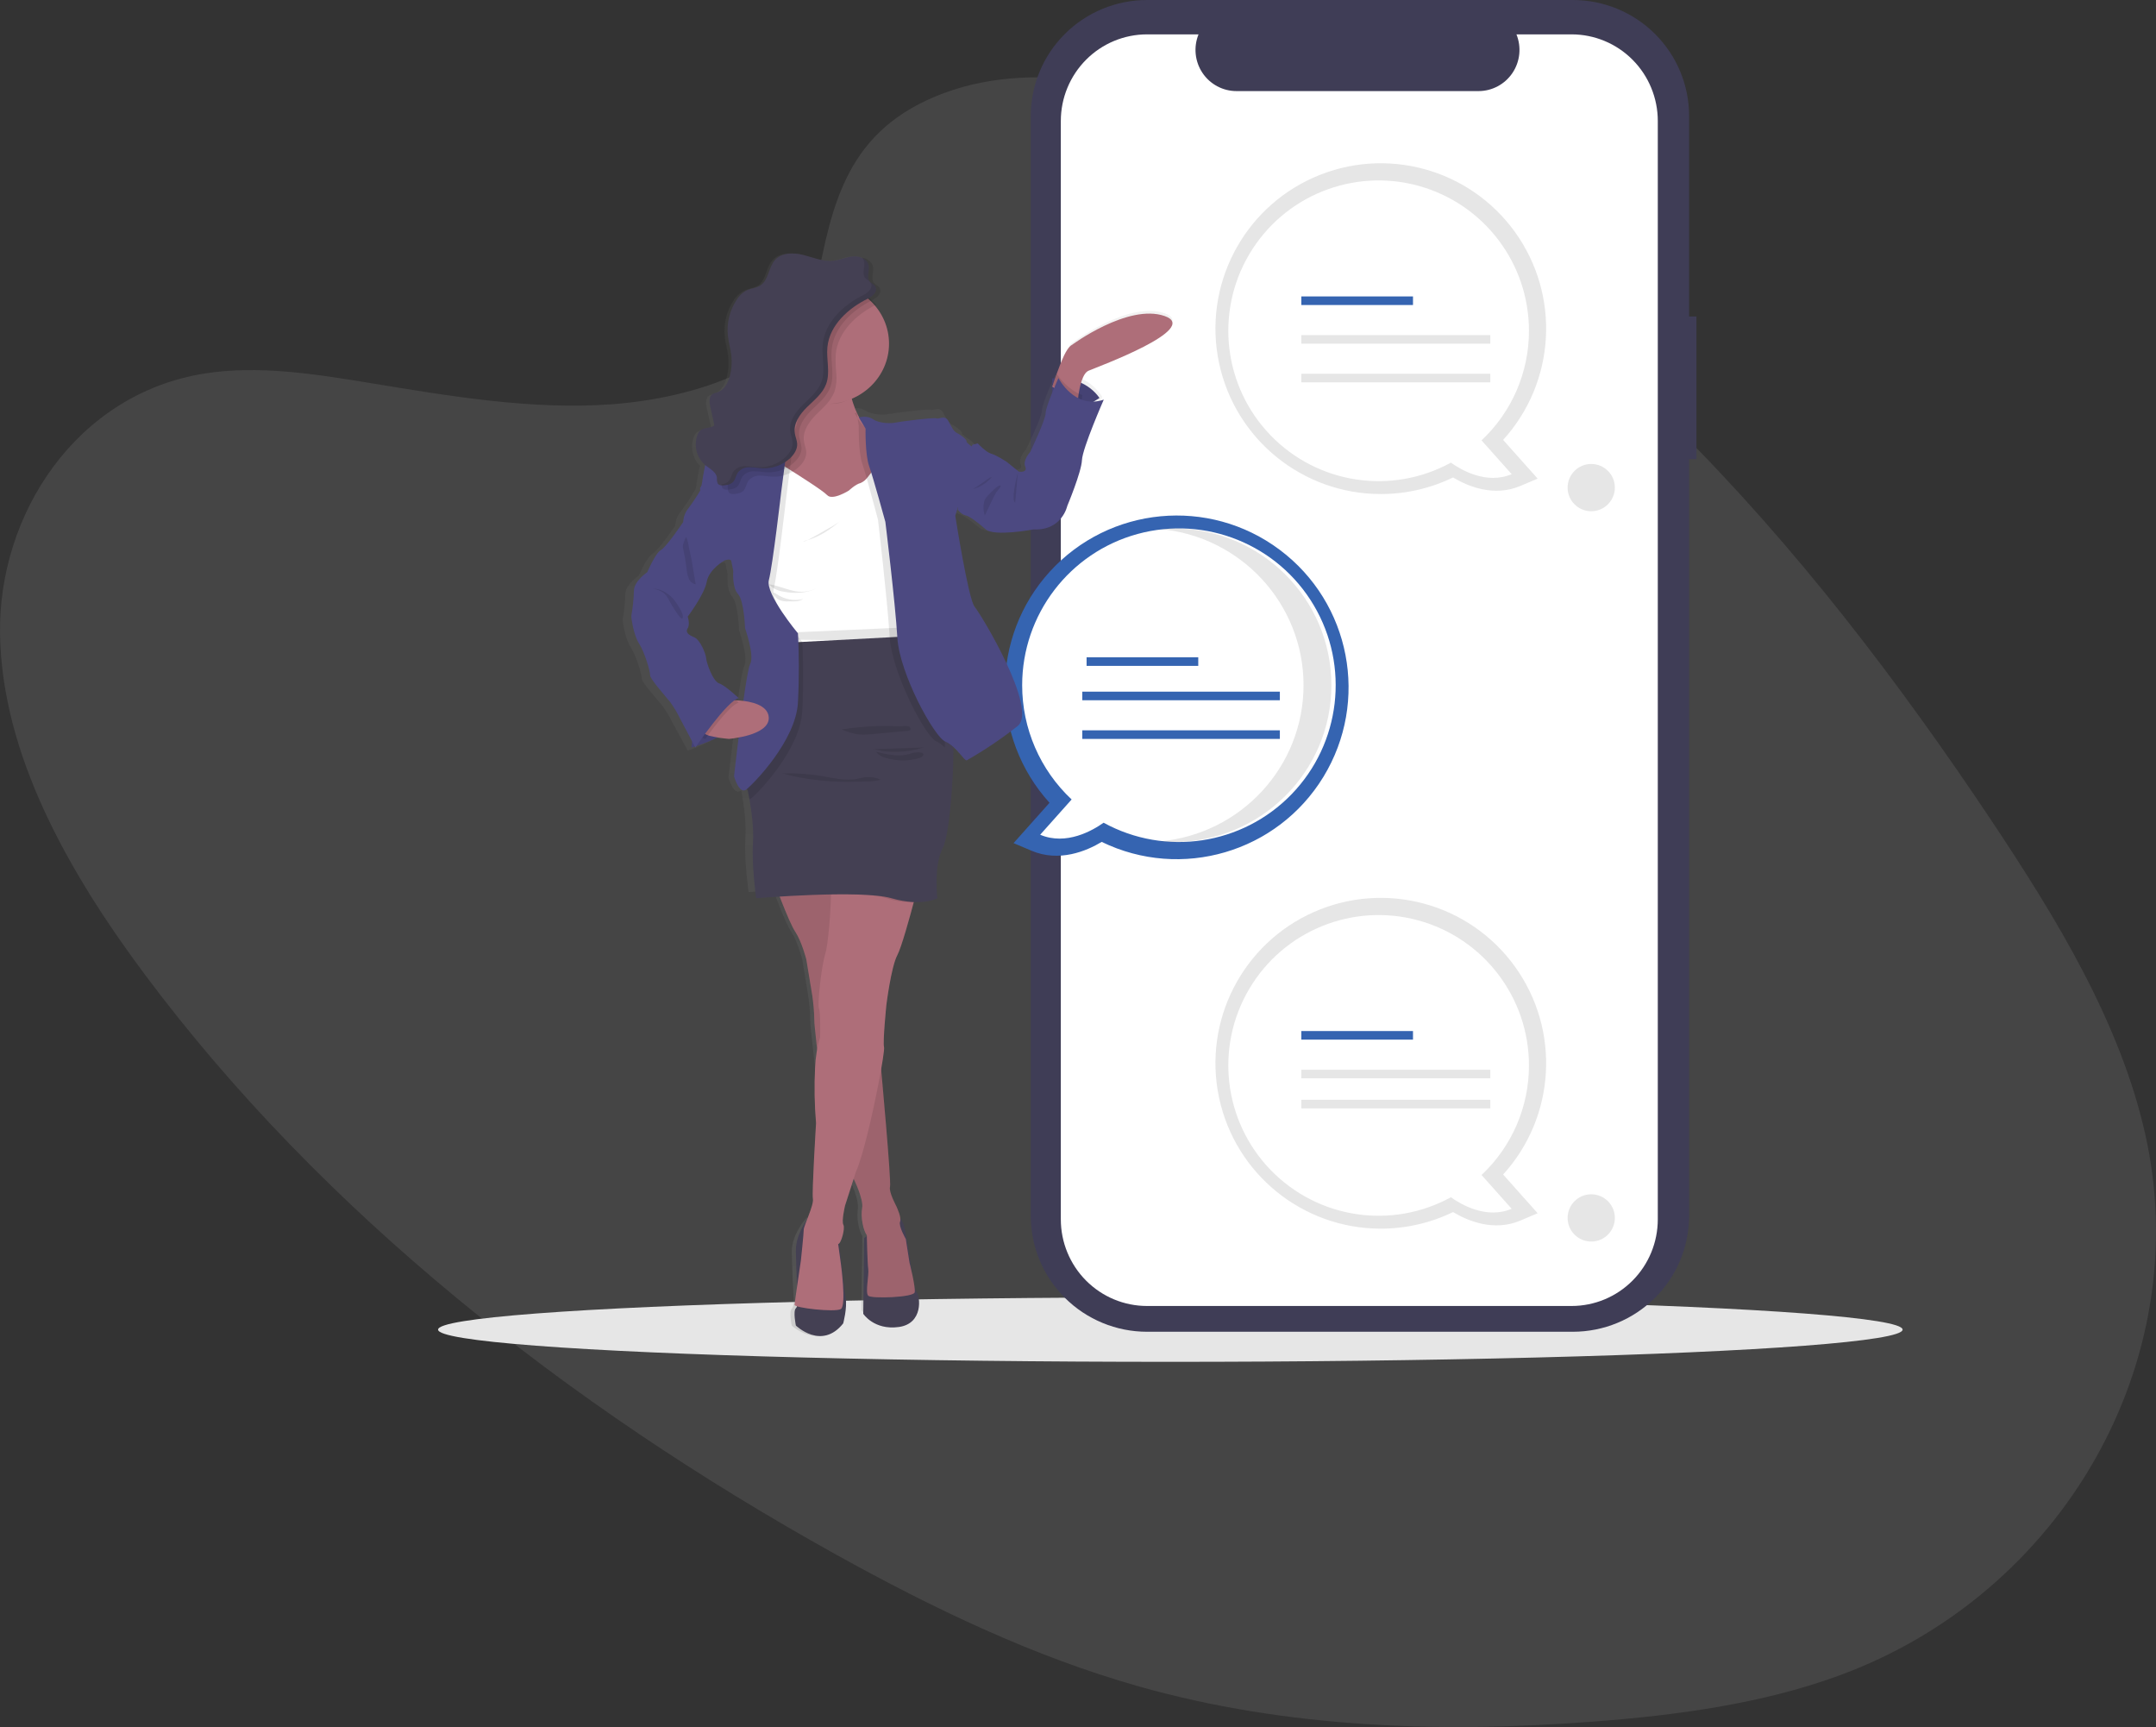
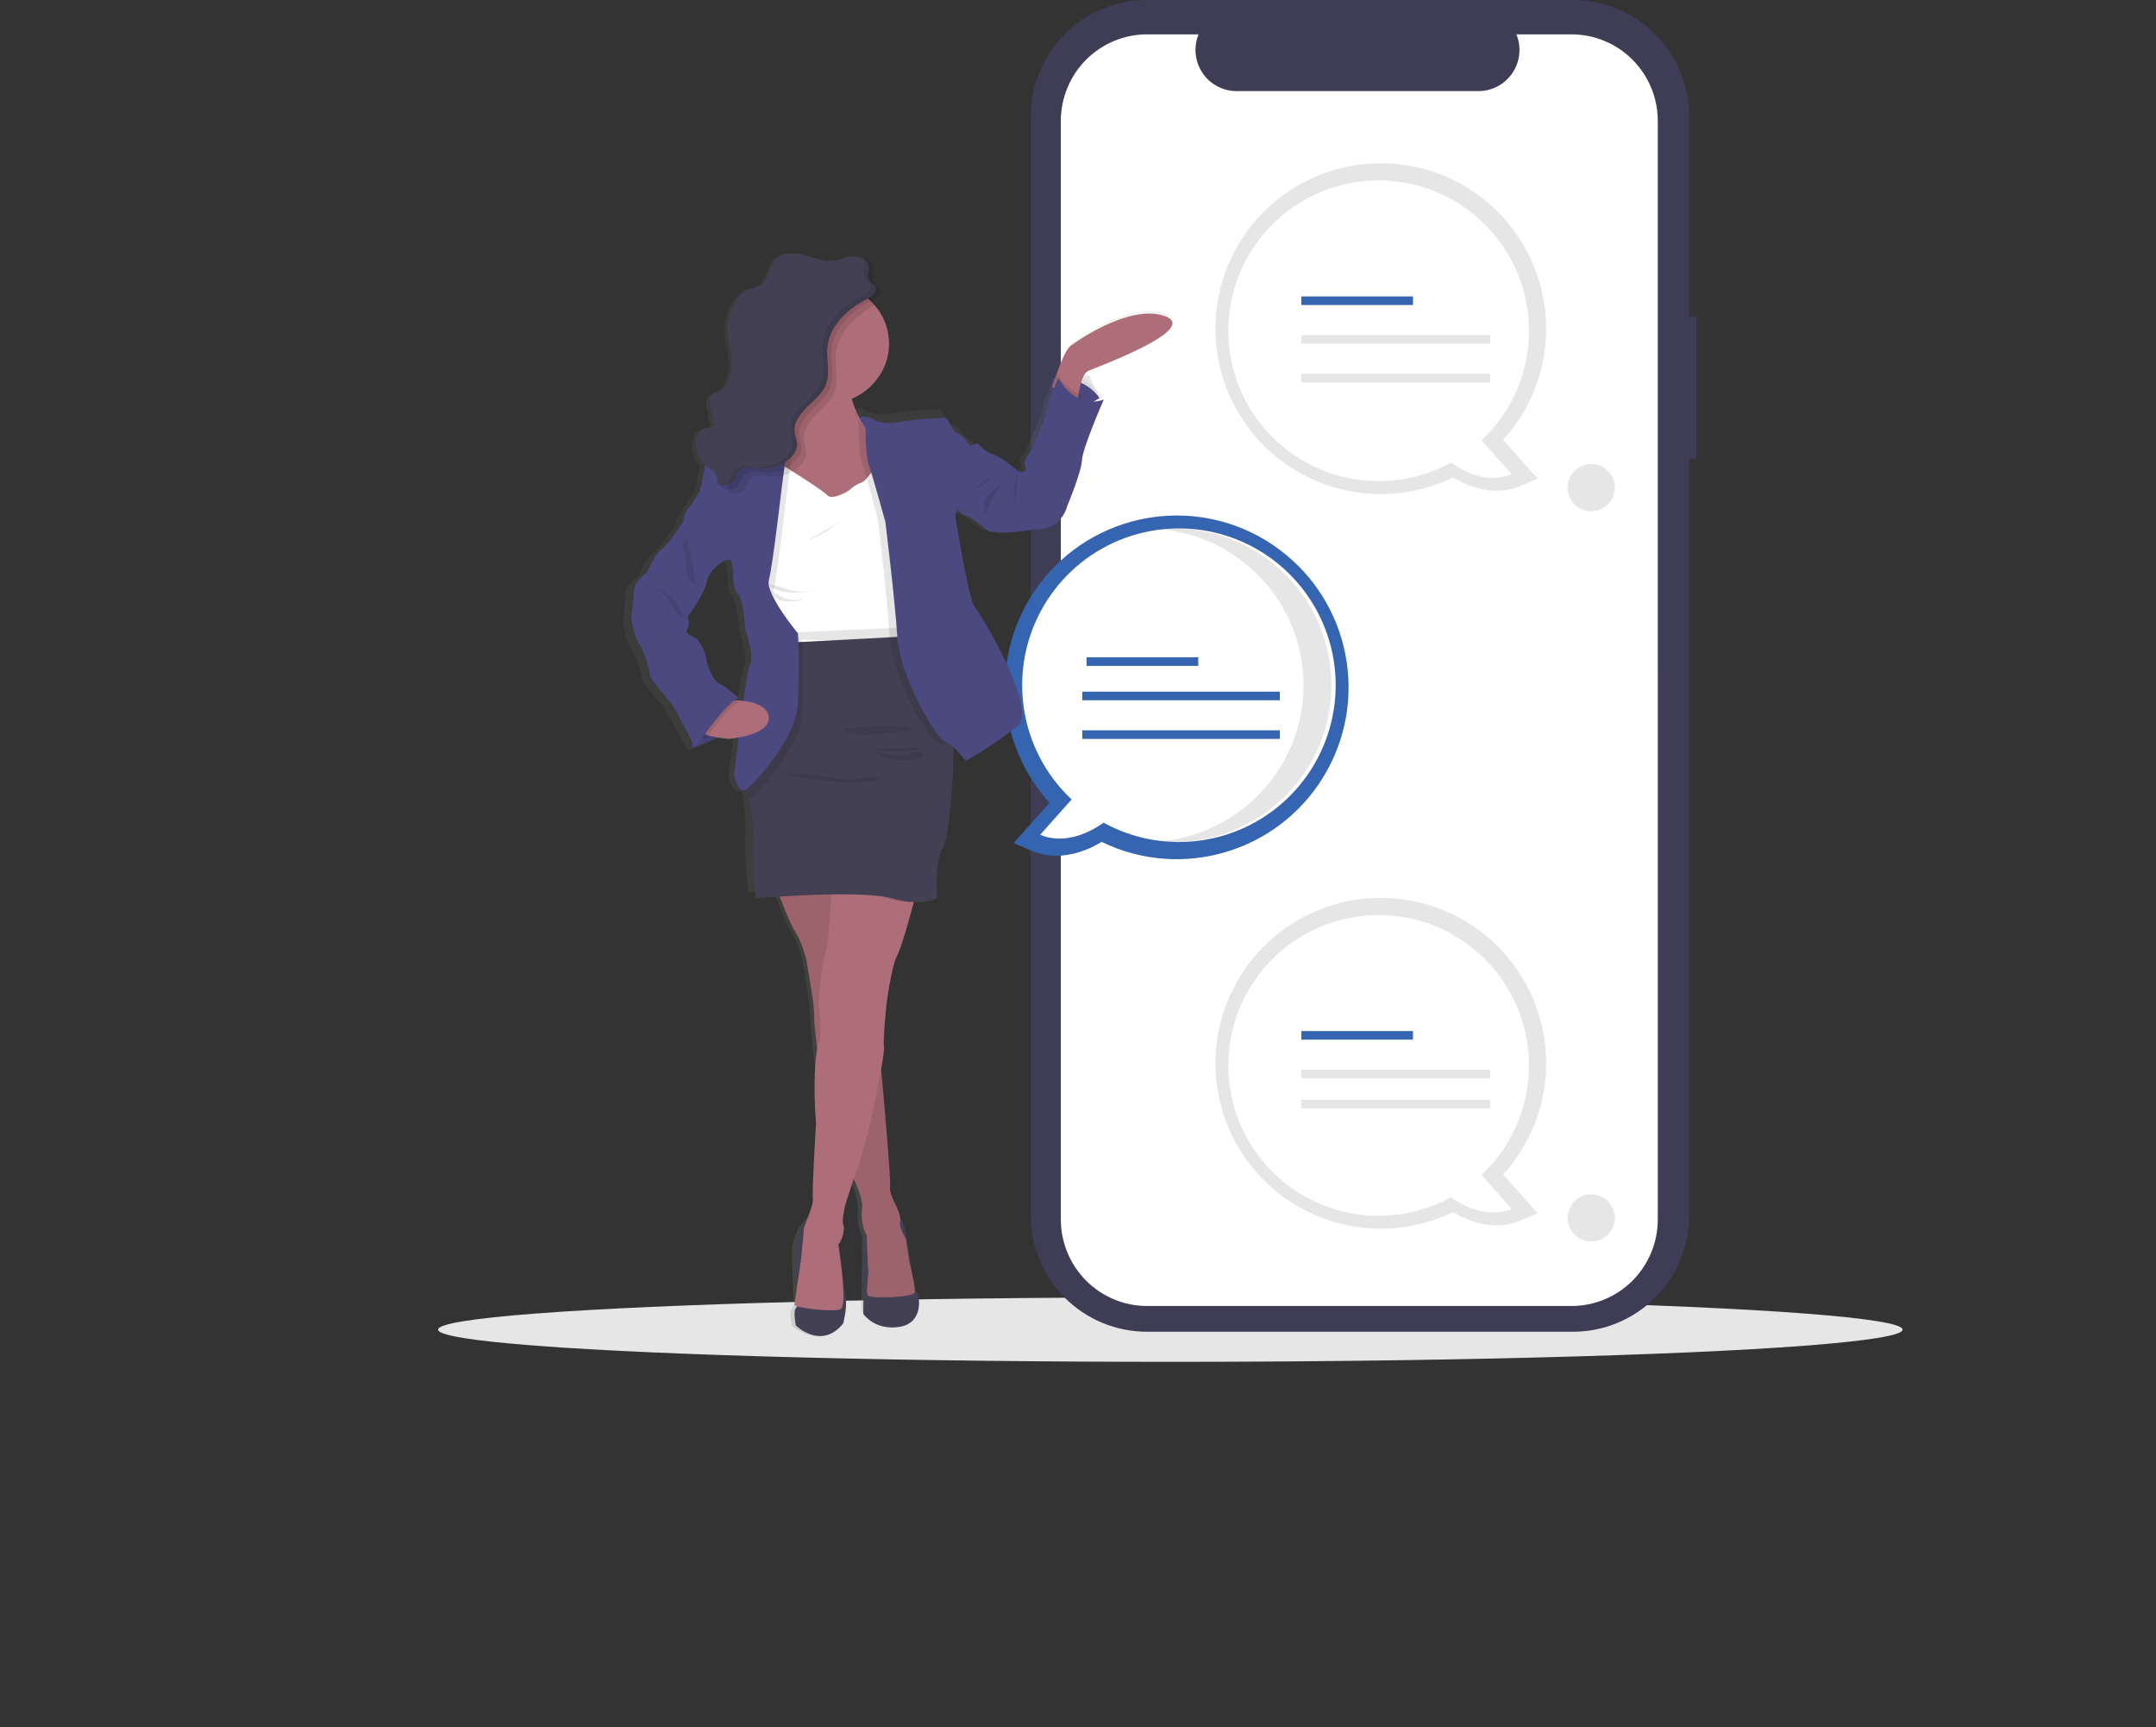
<svg xmlns="http://www.w3.org/2000/svg" width="502" height="402" viewBox="0 0 502 402">
  <rect x="0" y="0" width="502" height="402" fill="#333333" stroke="none" />
  <defs>
    <linearGradient id="prefix__a" x1="50.012%" x2="50.012%" y1="100.018%" y2="-.023%">
      <stop offset="0%" stop-color="gray" stop-opacity=".25" />
      <stop offset="54%" stop-color="gray" stop-opacity=".12" />
      <stop offset="100%" stop-color="gray" stop-opacity=".1" />
    </linearGradient>
  </defs>
  <g fill="none">
-     <path fill="#E6E6E6" d="M219.789 21.67c22.587-8.39 50.086-1.174 73.568 9.35 73.754 33.063 127.485 95.825 170.175 159.766 15.457 23.153 30.139 47.325 35.95 73.17 11.831 52.608-19.028 107.069-71.509 126.154-17.847 6.496-37.454 9.16-57.092 10.644-34.919 2.644-71.073 1.594-105.712-8.196-24.703-6.996-48.07-18.25-70.483-30.683-62.593-34.742-119.754-79.858-160.914-134.968C15.72 202.734.448 175.484.008 147.594c-.44-27.89 17.747-55.915 47.67-60.658 12.372-1.959 25.458.08 38.225 2.179 18.797 3.093 37.85 6.347 56.432 4.997 19.197-1.404 44.165-8.9 47.665-27.215 3.706-19.665 7.231-36.846 29.789-45.226z" opacity=".1" />
    <g transform="translate(102)">
      <ellipse cx="170.5" cy="309.5" fill="#E6E6E6" rx="170.5" ry="7.5" />
      <path fill="#3F3D56" d="M293 73.668h-1.708V27.006c0-7.162-2.853-14.031-7.932-19.096C278.282 2.845 271.394 0 264.211 0h-99.13c-7.183 0-14.07 2.845-19.15 7.91C140.854 12.975 138 19.844 138 27.006v255.988c0 7.162 2.853 14.031 7.932 19.096 5.078 5.065 11.966 7.91 19.149 7.91h99.13c7.183 0 14.07-2.845 19.15-7.91 5.078-5.065 7.931-11.934 7.931-19.096V106.882H293V73.668z" />
      <path fill="#FFF" d="M263.929 8h-12.843c1.2 2.955.857 6.316-.915 8.965-1.77 2.649-4.738 4.238-7.913 4.238h-56.363c-3.176 0-6.143-1.59-7.914-4.238-1.771-2.649-2.114-6.01-.915-8.965h-11.995c-5.323 0-10.428 2.125-14.192 5.908-3.764 3.783-5.879 8.914-5.879 14.264v255.656c0 5.35 2.115 10.481 5.879 14.264 3.764 3.783 8.869 5.908 14.192 5.908h98.858c5.323 0 10.428-2.125 14.192-5.908 3.764-3.783 5.879-8.914 5.879-14.264V28.172c0-5.35-2.115-10.481-5.879-14.264C274.357 10.125 269.252 8 263.93 8z" />
      <path fill="#E6E6E6" d="M219.52 286c-18.196.009-33.913-12.724-37.682-30.526-3.768-17.802 5.442-35.81 22.081-43.176 16.639-7.365 36.162-2.075 46.807 12.683 10.644 14.758 9.502 34.953-2.738 48.417l8.04 9.013-4.012 1.702c-6.207 2.632-12.28.07-15.689-1.974-5.239 2.54-10.985 3.86-16.807 3.861zm0-70.669c-13.452.004-25.485 8.368-30.178 20.975-4.692 12.607-1.057 26.802 9.118 35.601 10.176 8.8 24.747 10.349 36.545 3.886l1.717-.944 1.597 1.137c1.825 1.327 3.897 2.275 6.094 2.788l-5.059-5.671 2.218-2.084c6.512-6.066 10.195-14.577 10.16-23.476-.021-17.782-14.43-32.192-32.212-32.212z" />
      <path fill="#FFF" d="M254 247.987c-.006-15.766-10.555-29.582-25.763-33.743-15.209-4.161-31.322 2.36-39.354 15.928-8.033 13.567-6.001 30.83 4.962 42.162 10.962 11.332 28.15 13.936 41.976 6.358 2.42 1.722 8.325 5.157 14.158 2.683l-7.021-7.87c7.055-6.61 11.053-15.85 11.042-25.518z" />
      <path fill="#3564B1" d="M201 240H227V242H201z" />
      <path fill="#E6E6E6" d="M201 249H245V251H201zM201 256H245V258H201zM219.52 115c-18.196.009-33.913-12.724-37.682-30.526-3.768-17.802 5.442-35.81 22.081-43.176 16.639-7.365 36.162-2.075 46.807 12.683 10.644 14.758 9.502 34.953-2.738 48.417l8.04 9.013-4.012 1.702c-6.207 2.632-12.28.07-15.689-1.974-5.239 2.54-10.985 3.86-16.807 3.861zm0-70.669c-13.452.004-25.485 8.368-30.178 20.975-4.692 12.607-1.057 26.802 9.118 35.601 10.176 8.8 24.747 10.349 36.545 3.886l1.717-.944 1.597 1.137c1.825 1.327 3.897 2.275 6.094 2.788l-5.059-5.671 2.218-2.084c6.512-6.066 10.195-14.577 10.16-23.476-.021-17.782-14.43-32.192-32.212-32.212z" />
      <path fill="#FFF" d="M254 76.987c-.006-15.766-10.555-29.582-25.763-33.743-15.209-4.161-31.322 2.36-39.354 15.928-8.033 13.567-6.001 30.83 4.962 42.162 10.962 11.332 28.15 13.936 41.976 6.358 2.42 1.722 8.325 5.157 14.158 2.683l-7.021-7.87c7.055-6.61 11.053-15.85 11.042-25.518z" />
      <path fill="#3564B1" d="M201 69H227V71H201z" />
      <path fill="#E6E6E6" d="M201 78H245V80H201zM201 87H245V89H201z" />
      <circle cx="268.5" cy="113.5" r="5.5" fill="#E6E6E6" />
      <circle cx="268.5" cy="283.5" r="5.5" fill="#E6E6E6" />
      <path fill="#3564B1" d="M154.518 195.973c-3.551 2.13-9.878 4.798-16.343 2.055l-4.18-1.772 8.375-9.388c-13.848-15.269-13.824-38.56.056-53.801 13.88-15.24 37.068-17.437 53.563-5.073 16.494 12.363 20.891 35.236 10.156 52.833-10.735 17.597-33.086 24.154-51.627 15.146zm-16.047-36.039c-.037 9.27 3.8 18.136 10.583 24.455l2.31 2.17-5.27 5.908c2.29-.534 4.448-1.522 6.349-2.904l1.663-1.184 1.79.983c13.257 7.27 29.739 4.776 40.252-6.09 10.514-10.866 12.462-27.42 4.76-40.43-7.704-13.01-23.156-19.263-37.74-15.27-14.583 3.992-24.695 17.243-24.697 32.362z" />
      <path fill="#FFF" d="M136 159.487c.006-16.443 11.007-30.85 26.867-35.19 15.86-4.34 32.664 2.462 41.04 16.61 8.378 14.15 6.259 32.152-5.174 43.97-11.432 11.818-29.356 14.533-43.775 6.63-2.524 1.796-8.682 5.378-14.765 2.798l7.323-8.208c-7.358-6.893-11.528-16.528-11.516-26.61z" />
      <path fill="#000" d="M201.514 159.5c-.001-18.908-14.545-34.685-33.514-36.356 1.07-.094 2.154-.144 3.25-.144 20.298.007 36.75 16.346 36.75 36.5s-16.452 36.493-36.75 36.5c-1.094 0-2.176-.051-3.245-.144 18.967-1.674 33.508-17.45 33.509-36.356z" opacity=".1" />
      <path fill="#3564B1" d="M151 153H177V155H151zM150 161H196V163H150zM150 170H196V172H150z" />
    </g>
    <g>
      <path fill="url(#prefix__a)" d="M127.995 85.09c-.34-1.894-.536-3.81-.587-5.733 0-2.308-3.138-4.351-3.138-4.351s-1.938-4.48-3.23-5.142c-1.292-.662-5.281-6.524-5.281-6.524-.046-1.156-.467-2.266-1.2-3.162-1.196-1.57-2.287-3.215-3.268-4.927-.539-.656-.27-1.118-1.077-4.942-.043-.2-.091-.393-.15-.576 0-.086-.054-.161-.087-.247 1.749-1.752 2.34-4.35 1.524-6.685-.145-.455-.41-.864-.765-1.183-.91-.743-2.363-.436-3.3-1.14l.996-4.4c.237-1.076.36-2.436-.581-3.017-.354-.168-.726-.292-1.11-.371-1.614-.538-2.55-2.243-2.97-3.883-.404-1.58-.514-3.221-.324-4.84.183-1.56.641-3.077.808-4.642.303-2.895-.394-5.806-1.976-8.25-.615-1.055-1.521-1.91-2.61-2.463-.996-.447-2.154-.538-3.085-1.076-2.003-1.275-1.9-4.303-3.5-6.04-1.598-1.737-4.43-1.732-6.76-1.135-2.331.597-4.652 1.614-7.042 1.361C77.742 1.55 76.3.851 74.755.69c-.442-.042-.888-.022-1.324.06V.7c-1.142.205-2.191.84-2.46 1.92-.06.257-.086.522-.076.785 0 .63.15 1.286.162 1.888.04.484-.117.963-.436 1.329-.307.328-.76.5-1.077.839-.262.261-.404.62-.393.99 0 .957 1.195 1.8 1.997 2.188h.033c-.216.215-.431.441-.63.672-2.3 2.595-3.568 5.941-3.564 9.407.04 5.72 3.474 10.871 8.742 13.112l-.113.35c-.226.691-.49 1.37-.791 2.033-1.127-.38-2.365-.241-3.38.376-1.54 1.076-4.55.99-5.352.79-.802-.198-9.151-1.253-9.824-.989-.673.264-2.002-.92-2.87.662-.866 1.58-1.27 2.436-2.152 2.834-.883.398-2.407 1.646-2.202 1.91.204.263-2.207 1.844-2.207 1.844s-2.073 2.151-3.273 2.436c-1.2.285-3.742 1.915-3.742 1.915l-2.944 2.302s-2.202.333-1.534-1.184c.667-1.516-1.206-3.425-1.206-3.425s-3.742-7.578-3.742-9.143c0-1.565-3.073-8.24-3.073-8.24l-.377-.037-.172-.49c-.566-1.586-1.298-3.533-1.858-4.674-1.076-2.178-1.738-2.404-1.738-2.404s-12.963-9.723-21.383-6.76c-8.419 2.963 15.37 11.794 17.507 12.72.748.322 1.286 1.366 1.663 2.586-1.896.914-3.493 2.349-4.603 4.136 0 0 5.147 11.397 5.281 14.231.135 2.834 3.542 10.756 3.542 10.756s1.27 5.868 8.15 5.535c0 0 9.491 1.742 11.564 0 2.072-1.743 3.94-3.109 4.947-3.308.74-.243 1.39-.702 1.868-1.318 0 0-3.139 19.765-4.678 21.48-1.54 1.717-15.143 23.907-10.26 27.876 3.866 2.992 7.953 5.688 12.225 8.067.414.205 1.658-1.866 3.434-3.334v1.146c.033 7.895 1.077 19.899 2.52 22.588 2.153 3.953 1.27 11.595 1.27 11.595 1.132.533 2.361.827 3.612.866.065.259.14.538.21.807 1.179 4.448 3.09 11.327 4.064 13.155 1.47 2.77 2.536 11.536 2.536 11.536s.872 8.606.538 9.816c-.129.457.436 4.039 1.324 8.605-.538 6.18-1.56 18.092-1.733 22.4v.312c.003.048.003.097 0 .145v.264c-.017.27-.006.543.032.812.067.41.036.83-.091 1.226-.381 1.191-.866 2.346-1.448 3.453-.246.544-.461 1.1-.646 1.667-.539.237-1.195.812-1.561 2.216-.668 2.57-1.67 9.68-1.67 9.68s-.403 4.352-1.2 5.341c-.796.99-1.615 7.18 4.075 7.97 5.69.791 8.15-3.01 8.15-3.01l-.199-17.254v-.033c.115-.145.215-.301.297-.467v-.043c.037-.081.08-.167.118-.264l.048-.13.087-.209c-.004-.025-.004-.05 0-.075.552-1.653.717-3.41.484-5.136v-.221-.404-.101c0-.115.01-.233.032-.355v-.065l.033-.21v-.091c0-.07 0-.14.043-.215-.002-.018-.002-.036 0-.054.054-.247.118-.538.188-.774v-.06l.08-.258c.082-.274.173-.538.27-.828v-.054c0-.086.06-.172.092-.253v-.032c.096-.263.199-.538.296-.763l.027-.07.086-.216.027-.064.204-.479 1.577 4.868s.873 3.624.404 4.48c-.468.855.538 4.415 1.2 4.48l-.618 4.48c-.335 2.47-.535 4.957-.598 7.449-.043.285-.086.537-.118.71-.431 2.296.603 5.856.603 5.856 5.275 6.234 11.563.484 11.563.484s.732-3.296 0-3.953c-.732-.656-.404-3.033-.404-3.033s.334-5.868.398-10.149c.065-4.28-3.504-8.067-3.504-8.067l-.2.178c-.65-1.678-1.394-3.636-1.238-4.513.27-1.516-.737-17.527-.737-17.527.372-4.293.451-8.605.237-12.908.086-.726.167-1.441.247-2.151.404-3.442.733-6.384.862-7.928v-.183c.032-.414.048-.71.043-.85 0-.537 0-1.15.054-1.823.123-1.85.414-3.91.414-3.91l1.4-8.503s1.076-4.152 2.61-6.453l.184-.29c.059-.103.118-.216.183-.334l.027-.049c.059-.113.123-.231.183-.355l.027-.048c.215-.425.446-.914.689-1.452 0-.043.037-.08.053-.124l.183-.409c0-.053.044-.107.07-.161.027-.054.114-.274.173-.409.026-.054.05-.11.07-.166.07-.162.145-.329.215-.5l.102-.248c.049-.124.103-.247.156-.371l.13-.328c.037-.08.07-.162.102-.242l.145-.371c0-.054.049-.113.07-.167.382-.952.748-1.893 1.077-2.748.102-.27.204-.538.296-.775 3.424.21 5.75.398 5.75.398s1.076-7.707.731-12.778c-.226-3.464.42-7.82.845-10.219.049-.264.092-.5.135-.715l.092.075c1.674 1.318 2.874-3.033 2.874-3.033s-.452-4.06-1.076-8.982l-.065-.49c.965.206 1.94.355 2.923.447 0 0 .538-.048 1.276-.14 2.04 1.18 4.193 2.153 6.427 2.904l3.559-6.561c.668-1.36 1.452-2.661 2.341-3.888 1.077-1.318 4.878-5.535 4.813-6.325-.065-.79 1.27-5.34 2.605-7.385 1.335-2.043 1.868-6.152 1.804-6.48zm-14.836 5.007c-1.405.591-2.74 3.888-2.805 4.878-.065.99-1.54 5.335-3.074 5.862-1.416.484-4.118 2.969-4.549 3.367-.441.038-.942.097-1.464.183-.587-4.158-1.168-7.6-1.54-8.293-1.076-1.98 1.18-8.304 1.18-8.304s.22-6.39 1.615-7.906c1.394-1.517 1.076-5.34 1.076-5.34s.334-1.582.468-2.303c.135-.72 1.987 0 2.003 0 0 0 3.607 1.974 4.145 4.937.538 2.964 4.479 8.105 4.479 8.105s-.603 1.78 0 2.69c.603.908-.13 1.532-1.534 2.124z" transform="matrix(-1 0 0 1 273 59)" />
      <path fill="#4C4981" d="M17 33.643c2.292-3.314 6.625-5.102 11-4.54V36h-4.78l-3.74-.83L17 33.644z" transform="matrix(-1 0 0 1 273 59)" />
-       <path fill="#000" d="M17 33.643c2.292-3.314 6.625-5.102 11-4.54V36h-4.78l-3.74-.83L17 33.644z" opacity=".1" transform="matrix(-1 0 0 1 273 59)" />
+       <path fill="#000" d="M17 33.643c2.292-3.314 6.625-5.102 11-4.54h-4.78l-3.74-.83L17 33.644z" opacity=".1" transform="matrix(-1 0 0 1 273 59)" />
      <path fill="#AE6E79" d="M28 30.979L22.107 35s-.05-.803-.2-1.903c-.293-2.08-.951-5.202-2.373-5.806-2.164-.927-26.252-9.757-17.708-12.727 8.544-2.97 21.653 6.765 21.653 6.765s.675.226 1.754 2.399c.554 1.143 1.312 3.089 1.882 4.68.525 1.433.885 2.57.885 2.57z" transform="matrix(-1 0 0 1 273 59)" />
      <path fill="#4C4981" d="M73.548 37.291L74.191 37 76 38.978 74.521 42 72 41.032 72.585 38.616z" transform="matrix(-1 0 0 1 273 59)" />
      <path fill="#444053" d="M64.87 224.003s-1.699-.197-2.376 2.424c-.678 2.62-1.7 9.89-1.7 9.89s-.405 4.435-1.22 5.446c-.817 1.012-1.628 7.325 4.141 8.128 5.77.802 8.285-3.072 8.285-3.072l-.205-17.623-6.925-5.193zM84.347 224s3.405 3.826 3.343 8.166c-.063 4.34-.385 10.292-.385 10.292s-.313 2.41.385 3.078c.698.667 0 4.012 0 4.012s-5.988 5.832-11.019-.492c0 0-.978-3.613-.572-5.942.406-2.328 1.541-12.795 1.541-12.795L84.347 224z" transform="matrix(-1 0 0 1 273 59)" />
      <path fill="#AE6E79" d="M93 145.616s-3.6 9.918-5.137 12.218c-1.538 2.3-2.596 6.448-2.596 6.448l-1.402 8.473c-.274 1.894-.43 3.803-.469 5.717.066 1.907-3.468 29.696-3.468 29.696l-5.601 7.033s-2.465 4.927-2.067 6.985c.398 2.058-.268 5.325-1.091 6.308 0 0-.131 6.447-.333 7.882-.202 1.435.737 5.523 0 6.243-.736.72-10.536.398-10.803-.79-.268-1.187 1.2-6.898 1.2-6.898l.866-5.518s1.735-3.02 1.337-4.009c-.398-.988.73-3.282.796-3.481.065-.2 1.87-3.417 1.538-4.664-.333-1.247 2.1-27.757 2.1-27.757L74.735 142 93 145.616z" transform="matrix(-1 0 0 1 273 59)" />
      <path fill="#000" d="M93 145.606s-.545 1.494-1.293 3.456c-1.188 3.095-2.9 7.357-3.844 8.765-1.533 2.3-2.602 6.45-2.602 6.45l-1.401 8.48c-.271 1.895-.426 3.805-.464 5.718 0 .752-.513 5.552-1.167 11.082-1.009 8.453-2.301 18.621-2.301 18.621l-5.601 7.035s-.284.538-.638 1.387c-.704 1.612-1.697 4.23-1.43 5.578.399 2.037-.267 5.32-1.09 6.31 0 0-.136 6.449-.333 7.884-.196 1.435.737 5.52 0 6.245-.736.725-10.536.397-10.803-.785-.268-1.182 1.2-6.9 1.2-6.9l.866-5.525s1.735-3.02 1.331-4.01c-.403-.988.736-3.283.802-3.482.065-.199 1.87-3.418 1.538-4.665-.257-.951 1.09-16.52 1.718-23.904l.349-3.832 5.906-40.877.48-3.294.48-3.343L93 145.606z" opacity=".1" transform="matrix(-1 0 0 1 273 59)" />
      <path fill="#AE6E79" d="M88 244.723c.06.73-9.421 1.789-10.776.995-1.354-.795 0-10.64 0-10.64l.618-4.49c-.661-.07-1.666-3.636-1.202-4.495.464-.859-.399-4.49-.399-4.49l-1.572-4.863-.962-2.977c-1.562-3.41-3.823-13.135-5.226-20.397-.885-4.56-1.447-8.154-1.322-8.613.333-1.189-.546-9.845-.546-9.845s-1.092-8.79-2.534-11.562c-.978-1.838-2.884-8.737-4.063-13.19-.6-2.285-1.016-3.928-1.016-3.928s10.093-.837 16.215-1.13c2.812-.134 4.79-.15 4.56.077-.23.226-.29 1.437-.279 3.187.028 4.534.667 12.509 1.344 14.654.934 2.972 1.868 11.887 1.469 12.752-.399.864-.268 6.608-.268 6.608.689 2.333 1.085 4.741 1.18 7.17.214 4.303.137 8.615-.23 12.908 0 0 1 16.058.732 17.577-.267 1.518 2.136 6.278 2.136 7.202 0 .924.666 7.203.666 7.203s1.431 9.563 1.475 10.287zM92 53.047l-1.145 1.23-.747.801-4.36 4.66L74.478 61l-5.996-1.593L67 59.012s0-2.991.267-6.578c.382-4.6 1.292-10.185 3.467-11.708 1.09-.847 1.959-1.941 2.535-3.191.435-.862.8-1.757 1.09-2.676.044-.12.077-.233.115-.353.49-1.605.844-3.249 1.057-4.914 0 0 1.44-.79 3.44-1.712 5.217-2.421 14.228-5.764 11.094 1.712-.46 1.095-.854 2.217-1.178 3.36-.049.167-.092.335-.13.498-1.047 4.16-.355 6.686.425 8.078.131.241.283.471.452.688.213.29.468.548.758.764l1.297 8.186.11.678.201 1.203z" transform="matrix(-1 0 0 1 273 59)" />
      <path fill="#000" d="M90.367 28.57c-.581 1.412.283-1.153 0 0C88.042 30.241 82.564 35 79.486 35c-2.08 0-2.704-.383-4.486-1.196.54-1.706.923-3.458 1.147-5.234 0 0 18.46-10.283 14.22 0z" opacity=".1" transform="matrix(-1 0 0 1 273 59)" />
      <path fill="#AE6E79" d="M95 21c-.006 7.162-5.606 13.167-12.983 13.921-.5.047-1.006.079-1.517.079C72.492 35 66 28.732 66 21S72.492 7 80.5 7 95 13.268 95 21z" transform="matrix(-1 0 0 1 273 59)" />
      <path fill="#000" d="M97 85.196l-2.015 5.44s-1.639.07-4.195.153c-8.628.286-27.639.648-28.487-1.647-.19-.582-.29-1.191-.297-1.805-.112-3.497 1.463-8.866 1.463-8.866s.907-10.742.907-11.208c0-.467-.78-7.993-.78-7.993l1.56-6.038 4.343-3.156s1.946 3.09 3.113 3.354c1.166.263 2.725 1.75 2.725 1.75s3.824 2.416 5.06 1.071C81.631 54.906 91.224 49 91.224 49l5.06 5.775.715 30.42z" opacity=".1" transform="matrix(-1 0 0 1 273 59)" />
      <path fill="#FFF" d="M97 85.202l-2.016 5.435s-1.64.077-4.197.16h-.249c-1.103.038-2.366.076-3.714.104-6.86.164-16.309.208-21.248-.55-1.857-.274-3.072-.67-3.273-1.207-.112-.324-.19-.659-.234-1-.032-.252-.053-.548-.063-.806-.112-3.498 1.464-8.867 1.464-8.867s.907-10.744.907-11.21c0-.468-.78-7.994-.78-7.994l1.56-6.04 2.987-2.163 1.358-.988c.457.708.955 1.386 1.491 2.031.419.582.979 1.039 1.623 1.324 1.173.269 2.727 1.75 2.727 1.75s3.826 2.417 5.062 1.071c.939-1.026 6.775-4.721 9.47-6.407.828-.521 1.363-.845 1.363-.845l.68.78 4.382 4.996.7 30.426z" transform="matrix(-1 0 0 1 273 59)" />
      <path fill="#000" d="M28 30.73L21.229 35s-.057-.853-.229-2.02c3.344-1.271 5.379-4.081 5.964-4.98.623 1.522 1.036 2.73 1.036 2.73z" opacity=".1" transform="matrix(-1 0 0 1 273 59)" />
      <path fill="#4C4981" d="M46.576 44.531l-1.22-.33s-2 2.133-3.156 2.416c-1.158.283-3.598 1.889-3.598 1.889l-2.835 2.283s-2.104.331-1.478-1.174c.626-1.504-1.158-3.393-1.158-3.393s-3.603-7.501-3.603-9.07c0-1.568-2.977-8.152-2.977-8.152S22.817 36.373 16 34.026c0 0 4.955 11.284 5.081 14.09.126 2.807 3.408 10.633 3.408 10.633s1.226 5.81 7.848 5.485c0 0 9.137 1.723 11.13 0 1.994-1.723 3.793-3.078 4.734-3.276.942-.197 1.799-1.302 1.799-1.302V51.9l-3.424-7.368z" transform="matrix(-1 0 0 1 273 59)" />
      <path fill="#000" d="M36 51s1.743 6.322.627 7L36 51zM90 89.828c-8.693.234-27.846.527-28.7-1.349-.192-.476-.293-.976-.3-1.479l28.396 1.26.604 1.568zM93 145.88s-.53 1.602-1.257 3.706c-3.582-.236-8.325-.484-12.83-.519-1.592 0-3.152 0-4.627.058-3.13.104-5.836.38-7.56.91-2.181.73-4.46 1.05-6.74.946-.583-2.438-.986-4.19-.986-4.19s9.805-.894 15.753-1.206L75.22 142 93 145.88z" opacity=".1" transform="matrix(-1 0 0 1 273 59)" />
      <path fill="#444053" d="M100 122.729l-1.127 2.383s-.157.71-.357 1.836c-.423 2.427-1.084 6.803-.834 10.292.33 5.102-.732 12.848-.732 12.848s-24.375-2.053-31.525 0c-7.15 2.052-10.671 0-10.671 0s.866-7.681-1.257-11.657c-1.446-2.708-2.464-14.798-2.497-22.75 0-3.666.184-6.445.645-7.008C53.102 106.885 59.325 89 59.325 89l1.42.076 3.791.2 21.56 1.138 3.385.178.357 1.084L100 122.729z" transform="matrix(-1 0 0 1 273 59)" />
      <path fill="#4C4981" d="M111.783 112.98L112 115s-11.565-3.31-10.978-7.376c.586-4.067 0-3.608 0-3.608l9.294.69 1.467 8.273z" transform="matrix(-1 0 0 1 273 59)" />
      <path fill="#000" d="M111.783 112.98L112 115s-11.565-3.31-10.978-7.376c.586-4.067 0-3.608 0-3.608l9.294.69 1.467 8.273zM43.506 53.405c1.013.755 2.207 1.3 3.494 1.595-.373-.07-.719-.223-1.007-.442-.71-.442-1.385-.923-2.07-1.392C43.37 52.786 42.68 52.155 42 52c.445.513.95.984 1.506 1.405zM42.936 56.3c.343.338.62.721.822 1.135.342 1.172.321 2.402-.06 3.565l-1.709-3.588c-.297-.612-.595-1.224-.952-1.808-.157-.25-1.142-1.29-1.028-1.507.303-.612 2.608 1.86 2.927 2.204zM90.564 78.728c1.288-.167 2.491-.773 3.436-1.728-1.942.263-3.782 1.086-5.694 1.516-1.775.444-3.636.259-5.306-.527 2.199 1.157 5.222 1.196 7.564.74zM86 66.987c-.329.045-.664-.03-.932-.211-1.377-.722-2.736-1.475-4.076-2.259C79.688 63.748 78.112 62.97 77 62c2.738 2.26 5.29 4.167 9 4.987zM89.42 80.987c.66.048 1.32-.038 1.965-.255.653-.217 1.23-.823 1.615-1.694-.233-.086-.479-.024-.684.173-1.993 1.34-4.181 1.76-6.316 1.209 1.024.699 2.335.559 3.42.567zM77 110.803c-1.309.581-2.654.97-4.015 1.159-1.059.072-2.12.042-3.176-.09l-5.14-.478-2.571-.243c-.303 0-1.542 0-.93-.901.308-.44 2.025-.16 2.467-.182.853-.04 1.71-.063 2.57-.068 1.702 0 3.408 0 5.11.152 1.907.136 3.783.348 5.685.651zM70 115.396c-.89-.03-2.038.4-2.954.493-1.026.099-2.059.132-3.09.098-2.042-.04-4.059-.374-5.956-.987 3.997.166 8.003.264 12 .396zM60.052 116.186c.436.087.866.203 1.285.349 2.488.698 5.134.081 7.663-.535-.63.936-1.768 1.337-2.906 1.593-1.85.462-3.779.532-5.658.203-.59-.116-2.07-.325-2.358-.93-.484-.89 1.42-.767 1.974-.68zM71.447 121.905c.693.106 1.378.243 2.05.41 2.603.486 5.304-.18 7.918-.628 3.143-.536 6.365-.76 9.585-.666-.575 0-1.49.378-2.055.505-.74.169-1.49.325-2.241.465-1.475.271-2.97.493-4.478.654-3.042.33-6.12.43-9.19.3-1.403-.058-3.836.05-5.036-.481 1.037-.463 2.248-.66 3.447-.56zM73.057 40.066s.124 6.068-.82 8.837c-.3.863-.764 2.452-1.27 4.236-.552 1.977-1.156 4.192-1.62 5.927-.465 1.735-.775 2.9-.775 2.9S66.44 80.092 65.888 88.73c0 .15 0 .307-.031.452-.031.485-.083.992-.16 1.514-1.228 8.58-8.315 21.808-10.694 22.864-.742.356-1.42.842-2.003 1.439 0-3.648.175-6.412.614-6.973 1.389-1.778 7.319-19.571 7.319-19.571l1.352.075c-.03-.248-.051-.539-.062-.792-.108-3.432 1.425-8.703 1.425-8.703s.883-10.545.883-11.003c0-.458-.76-7.846-.76-7.846l1.518-5.927 2.906-2.123c.361-4.575 1.223-10.131 3.283-11.645 1.031-.843 1.854-1.931 2.4-3.174.408.06-.336-.318-.336-.318l-.485 3.066z" opacity=".1" transform="matrix(-1 0 0 1 273 59)" />
      <path fill="#4C4981" d="M73 38.21c-1.096-.378-2.303-.24-3.288.373-1.498 1.068-4.42.977-5.2.785-.78-.192-8.897-1.244-9.561-.983-.664.262-1.95-.913-2.794.657-.845 1.57-1.232 2.414-2.077 2.804-.844.39-2.342 1.635-2.124 1.896.217.262-2.125 1.827-2.125 1.827l4.738 15.489s-3.054 19.59-4.547 21.288c-1.493 1.699-14.745 23.709-10.002 27.629 3.755 2.969 7.73 5.647 11.888 8.011.53.262 2.4-3.263 4.998-4.374 2.597-1.11 10.655-15.81 11.154-24.168.5-8.358 2.794-26.971 2.794-26.971s2.794-10.19 3.766-12.936c.972-2.745.845-8.759.845-8.759L73 38.21z" transform="matrix(-1 0 0 1 273 59)" />
      <path fill="#000" d="M100 122.776l-1.12 2.386s-.156.71-.355 1.838c-.2-.025-.387-.11-.538-.244-1.647-1.328-11.304-11.337-11.783-20.224-.339-6.555-.177-12.205-.07-14.72.033-.792.065-1.27.065-1.372 0 0 7.503-9.153 6.647-12.395-.855-3.242-2.83-20.603-2.83-20.603l-.292-2.277-.5-3.85L88.029 42l1.238.293c.21.29.462.548.748.764l1.281 8.193 4.446 4.934.727 30.037-2.045 5.368s-1.664.076-4.258.157h-.253L100 122.776z" opacity=".1" transform="matrix(-1 0 0 1 273 59)" />
      <path fill="#4C4981" d="M104.74 71.586s-1.874-.732-2.005 0c-.132.732-.472 2.315-.472 2.315s.335 3.849-1.096 5.372c-1.43 1.524-1.644 7.954-1.644 7.954s-2.258 6.365-1.19 8.354c.39.721.993 4.337 1.596 8.675.383 2.71.761 5.687 1.096 8.408.608 4.945 1.063 9.038 1.063 9.038s-1.211 4.375-2.888 3.047c-1.677-1.328-11.51-11.336-11.991-20.222-.33-6.24-.198-11.662-.088-14.335.044-1.133.088-1.773.088-1.773s7.64-9.151 6.768-12.399c-.871-3.247-2.883-20.601-2.883-20.601l-.35-2.684-.379-2.884-.087-.634L89.067 40c.213.049 7.732 1.73 8.724 2.71.992.982 7.125 2.386 7.125 2.386 1.884.506 3.34 1.985 3.803 3.86.06.185.104.38.148.58.806 3.85.548 4.31 1.096 4.977.548.667-5.223 17.073-5.223 17.073z" transform="matrix(-1 0 0 1 273 59)" />
      <path fill="#000" d="M102 113c-2.856-.58-7.095-1.92-6.998-4.88.085-2.768 3.365-3.766 5.85-4.12.4 2.89.794 6.087 1.148 9z" opacity=".1" transform="matrix(-1 0 0 1 273 59)" />
      <path fill="#AE6E79" d="M108.983 111.66c-.11.233-.554.435-1.186.615-1.482.347-2.988.59-4.506.725 0 0-9.423-.736-9.29-4.938.1-3.015 4.357-3.816 6.746-3.996.529-.048 1.06-.07 1.59-.065 0 0 7.05 6.797 6.646 7.658z" transform="matrix(-1 0 0 1 273 59)" />
      <path fill="#000" d="M109.983 112.33c-.114.255-.57.474-1.218.67-2.522-3.516-6.04-8.027-7.765-8.424l.524-.504c.543-.053 1.088-.077 1.633-.071 0 0 7.241 7.392 6.826 8.33z" opacity=".1" transform="matrix(-1 0 0 1 273 59)" />
      <path fill="#4C4981" d="M106.803 54l2.697.4c.974 1.716 2.055 3.37 3.236 4.95.725.901 1.141 2.012 1.187 3.168 0 0 3.959 5.874 5.21 6.532 1.252.659 3.166 5.15 3.166 5.15s3.102 2.046 3.102 4.357c.055 1.926.253 3.846.593 5.743.07.33-.459 4.427-1.78 6.478s-2.643 6.575-2.573 7.385c.07.81-3.694 5.02-4.746 6.337-.878 1.232-1.65 2.536-2.309 3.898L111.091 115s-7.389-10.894-10.091-11.487c0 0 3.031-2.905 4.547-3.434 1.515-.529 2.972-4.858 3.036-5.873.065-1.015 1.387-4.292 2.767-4.858 1.381-.567 2.115-1.188 1.521-2.116-.593-.929 0-2.7 0-2.7s-3.894-5.15-4.422-8.097c-.529-2.947-4.089-4.95-4.089-4.95l-2.044-5.02L106.803 54z" transform="matrix(-1 0 0 1 273 59)" />
      <path fill="#000" d="M116.215 80.426c1.341-1.515 3.03-2.371 4.785-2.426-1.125.26-2.308.59-3.132 1.641-.323.455-.614.95-.868 1.479-.28.538-2.569 4.43-2.908 3.814-.567-.902 1.663-3.983 2.123-4.508zM111 77c.722-.074 1.353-.608 1.652-1.396.282-.78.456-1.608.516-2.453.169-1.416.408-2.818.714-4.2.187-.554.15-1.179-.1-1.696-.126-.442-.298-.863-.51-1.255-.426.565-.55 1.882-.724 2.64-.218.938-.417 1.882-.606 2.826-.1.452-.885 5.534-.942 5.534zM107 50.341c-.259.347-.557.662-.888.937-1.051.856-2.444 1.577-2.576 2.928.037.439-.017.88-.157 1.297-.337.592-1.162.538-1.819.425-.554-.05-1.086-.252-1.54-.581-.688-.603-.751-1.68-1.277-2.438-.647-.794-1.619-1.234-2.628-1.19-.983-.032-1.96.194-2.943.237-.632.033-1.265-.01-1.887-.13-.205-.031-.409-.074-.61-.128-.439-.111-.868-.26-1.282-.447-.214-.087-.423-.188-.626-.302-.658-.346-1.267-.78-1.813-1.291-.962-.905-1.76-2.153-1.682-3.494.048-.823.41-1.582.526-2.395.394-2.325-1.114-4.521-2.749-6.184-.652-.662-1.346-1.303-1.997-1.976-1.015-.958-1.816-2.13-2.35-3.434-.438-1.388-.582-2.856-.42-4.305.148-1.47.188-2.949.12-4.425-.483-5.232-4.845-9.242-9.208-11.421L69 11.92c3.531-4.15 9.07-5.865 14.255-4.412 5.185 1.452 9.101 5.815 10.079 11.228.977 5.413-1.157 10.921-5.492 14.176-.047.167-.089.334-.126.495-1.009 4.134-.341 6.642.41 8.025.205.049 7.416 1.717 8.367 2.692.952.974 6.833 2.368 6.833 2.368 1.821.496 3.23 1.973 3.674 3.848z" opacity=".1" transform="matrix(-1 0 0 1 273 59)" />
      <path fill="#444053" d="M69.39 7.426c.295-.336.742-.506 1.043-.83.93-1.002 0-2.637.34-3.957.365-1.465 2.184-2.104 3.7-1.95 1.518.155 2.939.848 4.456 1.018 2.357.26 4.638-.75 6.936-1.342 2.297-.591 5.074-.623 6.655 1.118 1.582 1.742 1.475 4.708 3.444 5.97.91.58 2.055.644 3.04 1.065 1.078.547 1.971 1.392 2.572 2.433 1.559 2.423 2.245 5.296 1.948 8.153-.167 1.544-.62 3.046-.802 4.59-.186 1.603-.076 3.227.323 4.792.414 1.598 1.313 3.323 2.921 3.834.372.081.733.204 1.077.368.93.575.807 1.927.57 2.982l-.958 4.371c.92.693 2.352.395 3.229 1.124.35.318.61.722.753 1.172.886 2.503.117 5.287-1.932 6.997-1.076.846-2.502 1.56-2.636 2.891.04.434-.014.872-.162 1.283-.339.586-1.189.533-1.861.421-.566-.052-1.108-.25-1.572-.575-.71-.596-.769-1.661-1.307-2.412-.664-.784-1.658-1.22-2.69-1.177-1.012-.032-2.007.192-3.019.24-2.333.094-4.61-.72-6.344-2.269-.99-.9-1.802-2.13-1.727-3.461.049-.81.42-1.566.538-2.37.399-2.295-1.14-4.473-2.814-6.118-1.673-1.646-3.637-3.163-4.455-5.352-1.022-2.71-.032-5.735-.306-8.61-.496-5.181-4.956-9.143-9.427-11.305-.996-.506-2.69-1.79-1.534-3.094z" transform="matrix(-1 0 0 1 273 59)" />
      <path fill="#000" d="M103.499 53.158c-.708-.61-.767-1.684-1.303-2.446-.661-.795-1.651-1.238-2.681-1.198-1.008-.032-2.006.194-3.008.243-2.334.103-4.614-.725-6.344-2.305-.986-.907-1.79-2.16-1.716-3.504.049-.826.419-1.592.536-2.402.403-2.332-1.136-4.54-2.804-6.208-1.668-1.668-3.62-3.206-4.44-5.425-1.013-2.742 0-5.809-.3-8.729-.499-5.252-4.944-9.269-9.395-11.46-1.04-.513-2.73-1.814-1.576-3.137.29-.34.734-.513 1.035-.842.927-1.01 0-2.672.343-4.005.066-.266.18-.517.338-.74-1.121.21-2.145.848-2.419 1.927-.327 1.339.59 2.996-.337 4.011-.3.33-.746.502-1.04.837-1.154 1.322.535 2.629 1.576 3.136 4.456 2.192 8.901 6.214 9.394 11.46.274 2.921-.713 5.987.306 8.735.815 2.213 2.772 3.779 4.44 5.425 1.668 1.647 3.217 3.87 2.804 6.203-.226.79-.405 1.591-.536 2.402-.075 1.344.735 2.597 1.721 3.503 1.728 1.58 4.006 2.41 6.338 2.305 1.009-.048 2-.27 3.009-.242 1.03-.04 2.019.403 2.68 1.198.537.761.596 1.84 1.304 2.445.462.328 1.002.527 1.566.578.67.124 1.517.167 1.855-.421.12-.24.172-.51.15-.777-.54-.054-1.056-.25-1.496-.567z" opacity=".1" transform="matrix(-1 0 0 1 273 59)" />
    </g>
  </g>
</svg>